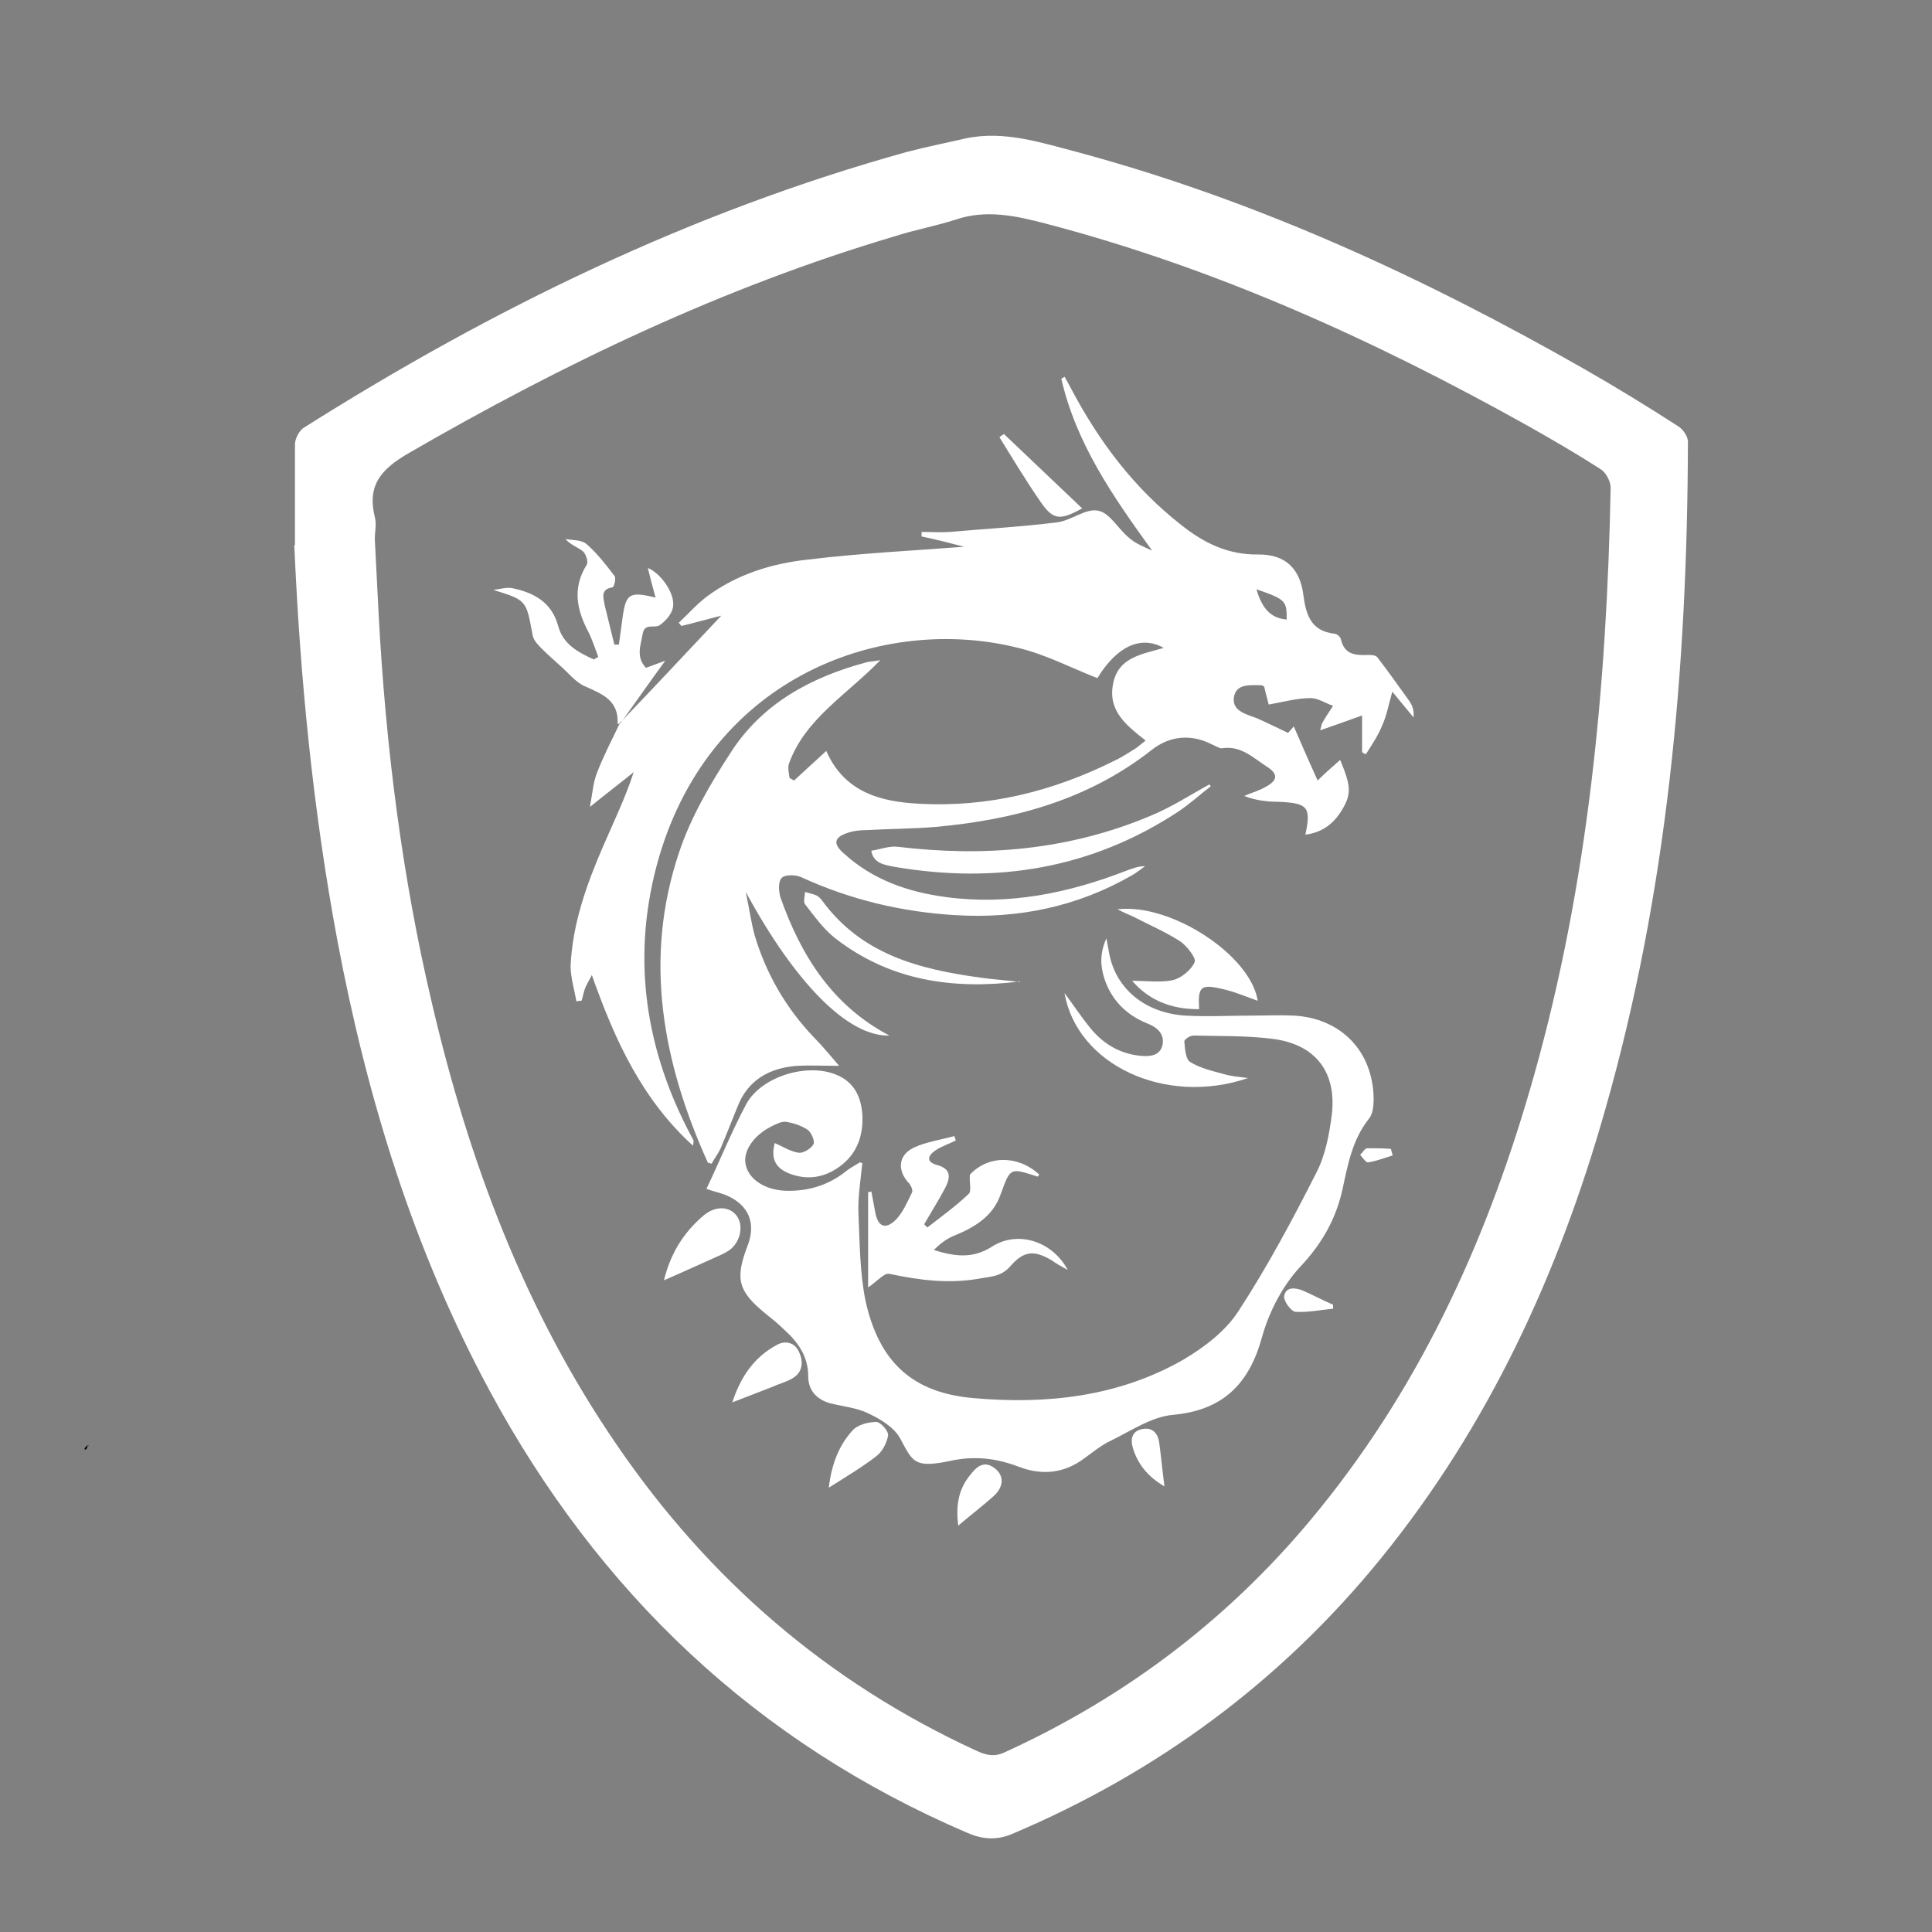
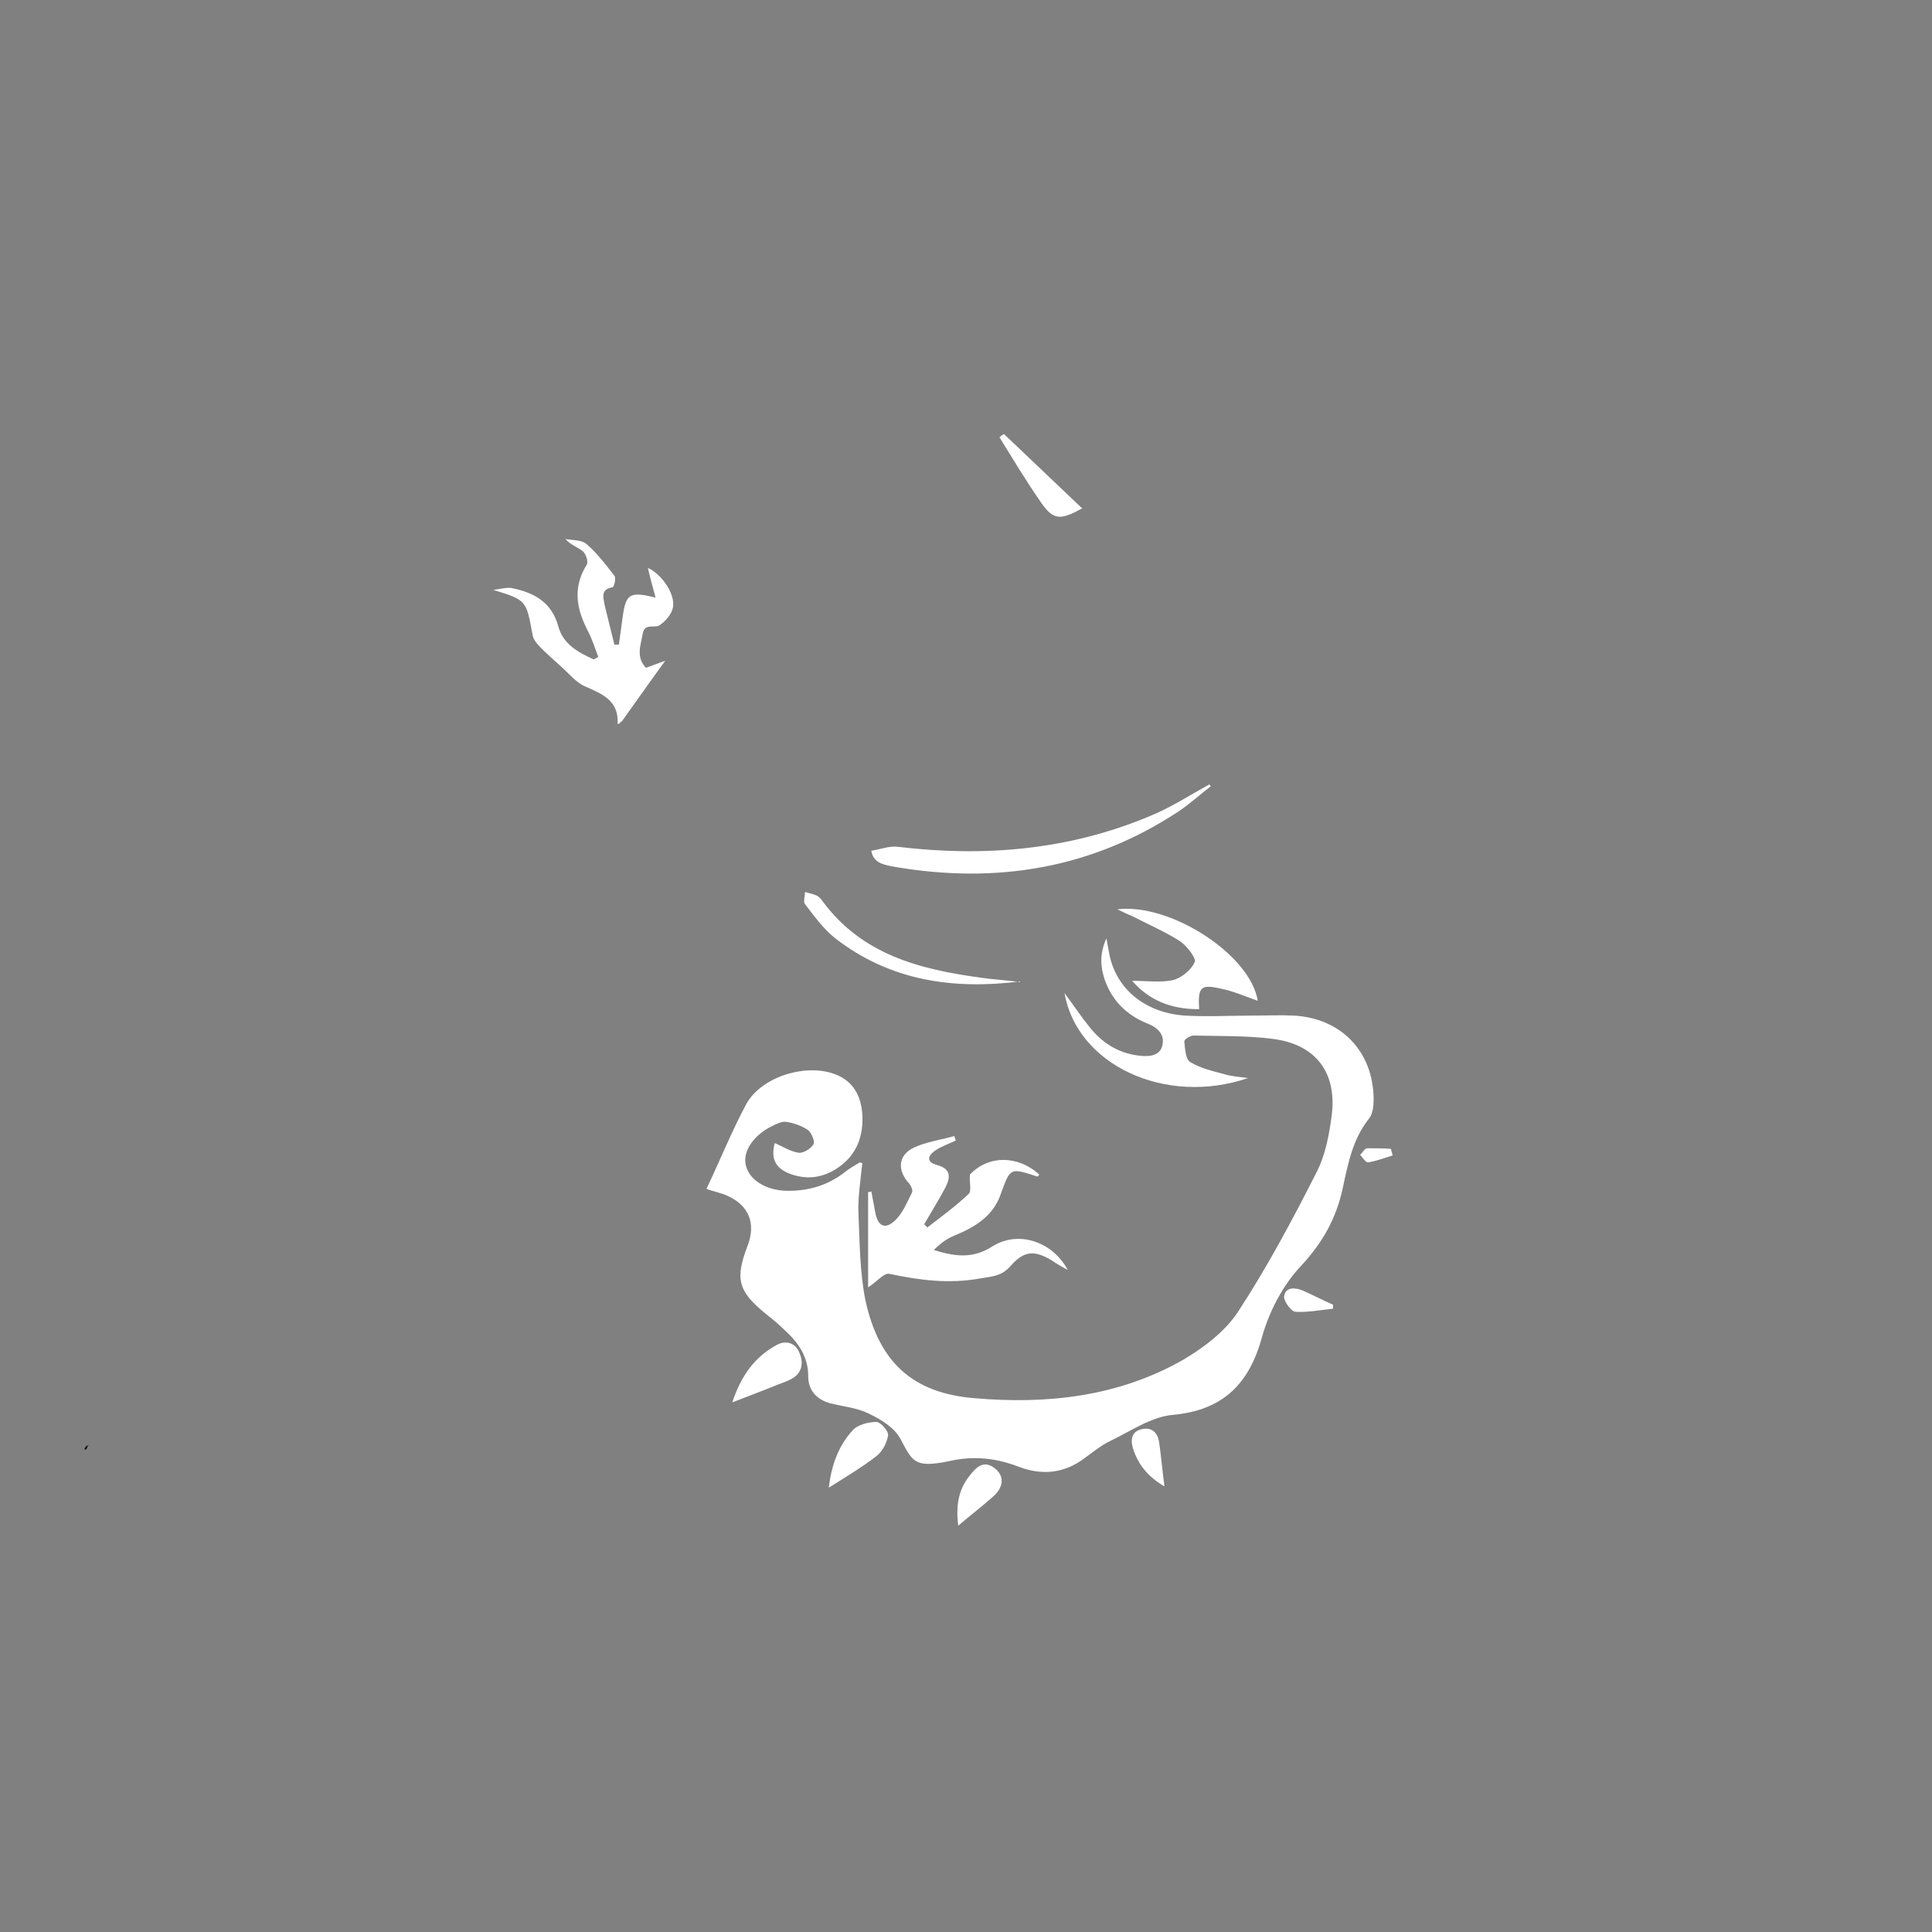
<svg xmlns="http://www.w3.org/2000/svg" id="Capa_1" viewBox="0 0 30 30">
  <rect x="0" y="0" width="30" height="30" fill="#808080" stroke="none" />
  <defs>
    <style>
      .cls-1 {
        fill: #fff;
      }

      .cls-2 {
        fill: #000200;
      }
    </style>
  </defs>
  <path class="cls-2" d="M1.31,22.5s.02-.04.05-.06h0s0,.05-.03.07c0,0-.01,0-.02-.01Z" />
  <path class="cls-2" d="M1.36,22.45s.01,0,.02-.01c0,0,0,0,0,0,0,0,0,0-.01,0,0,0,0,0,0,0Z" />
  <g>
-     <path class="cls-1" d="M4.58,8.46c0-.52,0-1.04,0-1.56,0-.09.07-.22.14-.26,2.93-1.85,6.01-3.35,9.36-4.28.3-.08.61-.14.91-.21.61-.13,1.19.07,1.77.22,2.77.75,5.35,1.94,7.84,3.36.49.28.98.58,1.46.89.08.05.16.17.15.26-.01,3.51-.32,6.98-1.29,10.37-.72,2.53-1.8,4.88-3.47,6.94-1.55,1.91-3.47,3.33-5.74,4.29-.24.1-.46.08-.69-.02-3.29-1.41-5.73-3.74-7.42-6.87-1.18-2.19-1.9-4.54-2.36-6.98-.38-2.03-.58-4.08-.67-6.14ZM5.82,8.37c.02.39.04.78.06,1.18.11,2.04.36,4.05.83,6.04.57,2.44,1.44,4.77,2.87,6.85,1.43,2.09,3.27,3.68,5.57,4.74.15.07.28.11.45.03,1.93-.88,3.57-2.14,4.9-3.79,1.61-1.99,2.63-4.27,3.32-6.72.84-2.98,1.13-6.04,1.19-9.13,0-.09-.07-.23-.15-.28-.37-.24-.75-.46-1.14-.68-2.38-1.33-4.85-2.45-7.49-3.14-.46-.12-.92-.22-1.39-.06-.31.1-.64.16-.95.26-2.66.79-5.15,1.98-7.55,3.37-.43.25-.64.5-.52.99.03.11,0,.22,0,.34Z" />
-     <path class="cls-1" d="M9.65,11.2c.52-.54,1.03-1.09,1.55-1.64-.2.05-.41.11-.62.16l-.04-.05c.15-.14.28-.29.44-.41.46-.34,1-.51,1.56-.57.82-.1,1.65-.14,2.43-.2-.19-.05-.42-.11-.66-.16,0-.02,0-.05,0-.07.15,0,.3.01.44,0,.56-.05,1.12-.08,1.67-.15.22-.03.44-.22.63-.18.18.03.31.28.48.42.1.09.23.14.36.2-.6-.83-1.18-1.66-1.41-2.67.02-.01.04-.02.05-.03.04.07.08.14.11.2.43.81.97,1.53,1.7,2.1.35.28.73.47,1.21.46.41,0,.64.22.69.64.04.3.12.55.48.59.04,0,.09.05.1.08.05.24.22.26.42.25.05,0,.12,0,.15.04.17.22.33.45.49.67.05.07.08.15.07.26-.1-.12-.2-.24-.33-.4-.06.21-.09.38-.16.53-.06.15-.16.3-.25.44-.02,0-.04-.02-.06-.03v-.57c-.22.08-.42.15-.65.23.02-.07.02-.09.03-.11.05-.09.11-.18.17-.27-.12-.04-.23-.12-.35-.12-.21,0-.42.06-.65.1-.02-.09-.05-.18-.07-.28-.01,0-.03-.02-.04-.02-.17,0-.4-.03-.43.19-.03.21.19.26.35.32.16.07.32.15.49.23,0,0,.03-.03.09-.1.12.28.23.53.37.84.13-.13.25-.23.35-.32.17.41.18.53.02.79-.13.21-.31.34-.56.37.09-.43.04-.49-.42-.51-.17,0-.35-.02-.53-.09.11-.05.23-.08.33-.14.19-.1.2-.2.03-.31-.22-.14-.41-.34-.71-.29-.04,0-.1-.04-.15-.06-.33-.17-.66-.13-.93.08-.99.78-2.14,1.09-3.36,1.2-.36.03-.72.03-1.08.05-.09,0-.19.01-.28.04-.22.07-.24.17-.07.32.45.41.99.6,1.59.68.97.13,1.9-.06,2.8-.41.09-.03.17-.07.29-.07-.07.05-.13.1-.2.14-.85.49-1.77.68-2.75.62-.83-.05-1.63-.24-2.39-.59-.09-.04-.25-.04-.3.01-.06.06-.05.21-.02.31.32.9.8,1.67,1.69,2.14-.64.02-1.46-.81-2.23-2.23.05.23.08.46.14.68.18.6.49,1.13.92,1.58.13.13.25.28.39.44-.25,0-.45-.01-.65,0-.43.03-.77.22-.93.64-.09.22-.17.43-.26.64-.04.09-.1.16-.14.24-.03-.01-.06-.01-.06-.02-.7-1.55-1-3.15-.45-4.8.18-.55.49-1.08.81-1.57.49-.76,1.25-1.17,2.12-1.4.05-.01.1-.01.2-.03-.52.54-1.17.91-1.42,1.61-.02.06,0,.15.01.22.02.01.05.03.07.04.16-.15.33-.3.5-.46.28.64.84.79,1.44.82,1.07.06,2.08-.19,3.04-.67.11-.05.21-.12.31-.18.05-.03.1-.08.17-.13-.29-.23-.58-.45-.51-.86.07-.44.46-.48.79-.58-.36-.2-.73-.02-1.03.47-.41-.16-.81-.37-1.23-.47-2.08-.52-4.75.42-5.58,3.26-.42,1.46-.24,2.87.45,4.22.03.06.06.11.09.17,0,.01,0,.03-.01.08-.79-.72-1.21-1.63-1.57-2.65-.05.1-.09.16-.11.22-.02.06-.03.12-.05.18-.03,0-.05,0-.08.01-.03-.18-.09-.37-.09-.55.03-.66.25-1.27.51-1.87.16-.37.34-.74.47-1.14-.21.17-.42.33-.68.54.04-.21.05-.38.11-.53.1-.26.23-.51.35-.76.01-.01.03-.03.04-.04ZM19.51,9.15c.09.31.23.45.47.47,0-.29-.01-.31-.47-.47Z" />
    <path class="cls-1" d="M13.39,18.06c-.03.29-.07.54-.06.78.02.45.02.92.11,1.36.21.95.73,1.43,1.68,1.51,1.13.1,2.25-.02,3.26-.6.32-.19.65-.44.85-.75.45-.69.84-1.42,1.21-2.15.14-.27.2-.59.24-.9.08-.67-.26-1.1-.93-1.18-.4-.05-.81-.04-1.22-.05-.05,0-.14.06-.14.09.01.11.02.28.09.32.16.1.35.14.53.19.1.03.21.04.37.06-1.29.44-2.66-.21-2.85-1.32.14.19.26.37.39.53.19.24.44.4.75.44.15.02.34.02.38-.16.04-.17-.08-.28-.24-.34-.32-.13-.55-.36-.66-.69-.06-.19-.08-.38.03-.63.03.15.04.23.06.31.13.51.57.85,1.16.89.35.02.7,0,1.06,0,.21,0,.42-.01.63,0,.73.04,1.23.55,1.24,1.29,0,.11-.01.24-.08.32-.25.32-.32.7-.4,1.07-.1.47-.32.86-.66,1.22-.27.29-.48.69-.59,1.08-.2.74-.61,1.15-1.39,1.22-.33.03-.65.25-.96.4-.15.07-.28.18-.42.28-.31.23-.65.26-1,.13-.36-.14-.71-.18-1.1-.09-.54.11-.56,0-.75-.35-.09-.17-.3-.3-.49-.39-.18-.09-.4-.11-.6-.16-.21-.06-.34-.2-.34-.42,0-.31-.16-.53-.37-.72-.09-.09-.19-.17-.29-.25-.43-.35-.48-.54-.28-1.06.13-.34.02-.62-.31-.77-.11-.05-.23-.07-.33-.11.21-.44.39-.89.62-1.32.24-.43.95-.64,1.4-.45.27.11.38.34.4.61.02.33-.08.62-.36.82-.24.17-.5.21-.78.1-.22-.09-.28-.24-.22-.47.12.05.24.13.37.15.07.01.19-.06.23-.13.03-.04-.03-.18-.08-.22-.1-.07-.22-.11-.34-.13-.07-.01-.15.03-.23.07-.28.14-.45.39-.4.6.05.23.31.39.62.4.34.01.65-.08.92-.29.06-.05.13-.09.23-.15Z" />
    <path class="cls-1" d="M14.4,19.06c.22-.17.44-.33.64-.52.05-.04.01-.17.02-.3.28-.3.74-.31,1.08,0-.01,0-.02.03-.03.03-.43-.14-.42-.14-.57.27-.12.35-.41.52-.73.65-.12.05-.22.13-.31.22.32.1.6.14.9-.05.4-.26.94-.09,1.18.36-.11-.06-.18-.1-.25-.15-.27-.16-.43-.15-.64.09-.13.15-.27.16-.46.19-.49.09-.95.03-1.42-.07-.08-.02-.19.12-.33.21v-1.48s.04,0,.05-.01c.02.11.04.21.06.32.04.23.16.28.32.12.11-.11.18-.28.25-.42.02-.03-.01-.1-.04-.14-.19-.2-.18-.44.07-.56.19-.09.42-.12.63-.18,0,.02.02.05.02.07-.1.05-.22.09-.31.15-.12.08-.16.18.02.23.22.06.21.19.13.35-.1.19-.22.38-.33.57.02.02.04.04.05.05Z" />
    <path class="cls-1" d="M9.65,11.2s-.03.03-.04.04c0,0-.02,0-.02,0,.02-.36-.23-.46-.5-.58-.15-.06-.27-.22-.4-.33-.1-.09-.2-.18-.29-.27-.06-.06-.12-.13-.13-.2-.1-.54-.09-.54-.61-.7.09-.01.19-.04.28-.03.35.07.63.22.73.6.08.28.31.4.55.51l.07-.04c-.05-.13-.09-.26-.15-.38-.18-.34-.26-.68-.03-1.05.03-.04-.01-.17-.06-.21-.07-.06-.18-.09-.27-.19.11.02.25.01.33.08.16.14.3.32.43.49.03.03,0,.17-.03.18-.19.03-.14.16-.12.28.05.2.1.41.15.61.02,0,.04,0,.07,0,.02-.15.04-.29.06-.44.05-.35.11-.39.51-.29-.05-.18-.09-.33-.12-.46.2.08.43.4.39.61-.02.11-.12.22-.21.28-.08.05-.23-.04-.26.13-.03.18-.11.36.05.53.11-.04.22-.08.3-.11-.22.3-.45.63-.68.95Z" />
    <path class="cls-1" d="M18.8,12.21c-.17.13-.32.27-.5.39-1.35.89-2.83,1.13-4.41.86-.15-.03-.33-.05-.36-.25.14-.02.28-.08.42-.06,1.34.16,2.65.05,3.91-.48.32-.13.61-.32.92-.49,0,.01.02.02.02.03Z" />
    <path class="cls-1" d="M18.6,15.67c-.42,0-.76-.14-1.02-.44.22,0,.44.03.63-.01.13-.03.29-.16.34-.28.03-.06-.12-.25-.22-.32-.23-.15-.49-.26-.74-.39-.07-.03-.14-.06-.24-.11.83-.1,2.07.71,2.18,1.42-.2-.07-.38-.15-.58-.19-.31-.07-.35-.02-.33.32Z" />
    <path class="cls-1" d="M15.84,15.24c-1.04.13-2.02-.01-2.87-.67-.18-.14-.33-.35-.47-.53-.03-.04,0-.13,0-.19.06.02.13.03.19.06.03.02.06.05.08.08.61.83,1.5,1.06,2.45,1.19.2.03.41.04.62.07Z" />
-     <path class="cls-1" d="M10.31,19.88c.1-.41.3-.74.62-1.01.18-.15.4-.14.51.01.11.15.06.4-.11.53-.06.04-.12.07-.19.1-.27.12-.53.24-.83.37Z" />
    <path class="cls-1" d="M11.37,21.78c.13-.4.34-.71.7-.9.13-.07.28-.03.34.12.07.15.05.31-.1.4-.1.06-.22.09-.33.14-.2.08-.39.15-.62.24Z" />
    <path class="cls-1" d="M12.87,23.1c.04-.35.15-.65.37-.89.08-.09.25-.13.37-.13.06,0,.19.14.18.21-.02.12-.09.25-.18.32-.22.17-.47.32-.74.49Z" />
    <path class="cls-1" d="M16.81,7.89c-.34.19-.45.19-.64-.08-.23-.33-.44-.68-.65-1.02.02-.02.05-.04.07-.05.4.38.8.76,1.22,1.16Z" />
    <path class="cls-1" d="M14.88,23.69c-.04-.3,0-.56.18-.78.1-.13.22-.25.4-.1.14.12.12.29-.04.43-.17.15-.34.28-.54.45Z" />
    <path class="cls-1" d="M18.08,23.08c-.24-.14-.41-.33-.49-.6-.04-.14-.01-.26.15-.29.16-.03.24.07.26.21.03.22.05.44.08.67Z" />
-     <path class="cls-1" d="M20.71,20.32c-.2.02-.39.06-.59.05-.07,0-.19-.17-.18-.24.02-.15.17-.14.29-.09.16.07.31.15.47.22,0,.02,0,.04,0,.06Z" />
+     <path class="cls-1" d="M20.71,20.32c-.2.02-.39.06-.59.05-.07,0-.19-.17-.18-.24.02-.15.17-.14.29-.09.16.07.31.15.47.22,0,.02,0,.04,0,.06" />
    <path class="cls-1" d="M21.63,17.94c-.13.04-.26.09-.39.11-.03,0-.08-.07-.12-.12.04-.03.07-.1.11-.1.12,0,.25,0,.37.01,0,.03.02.06.02.09Z" />
  </g>
</svg>